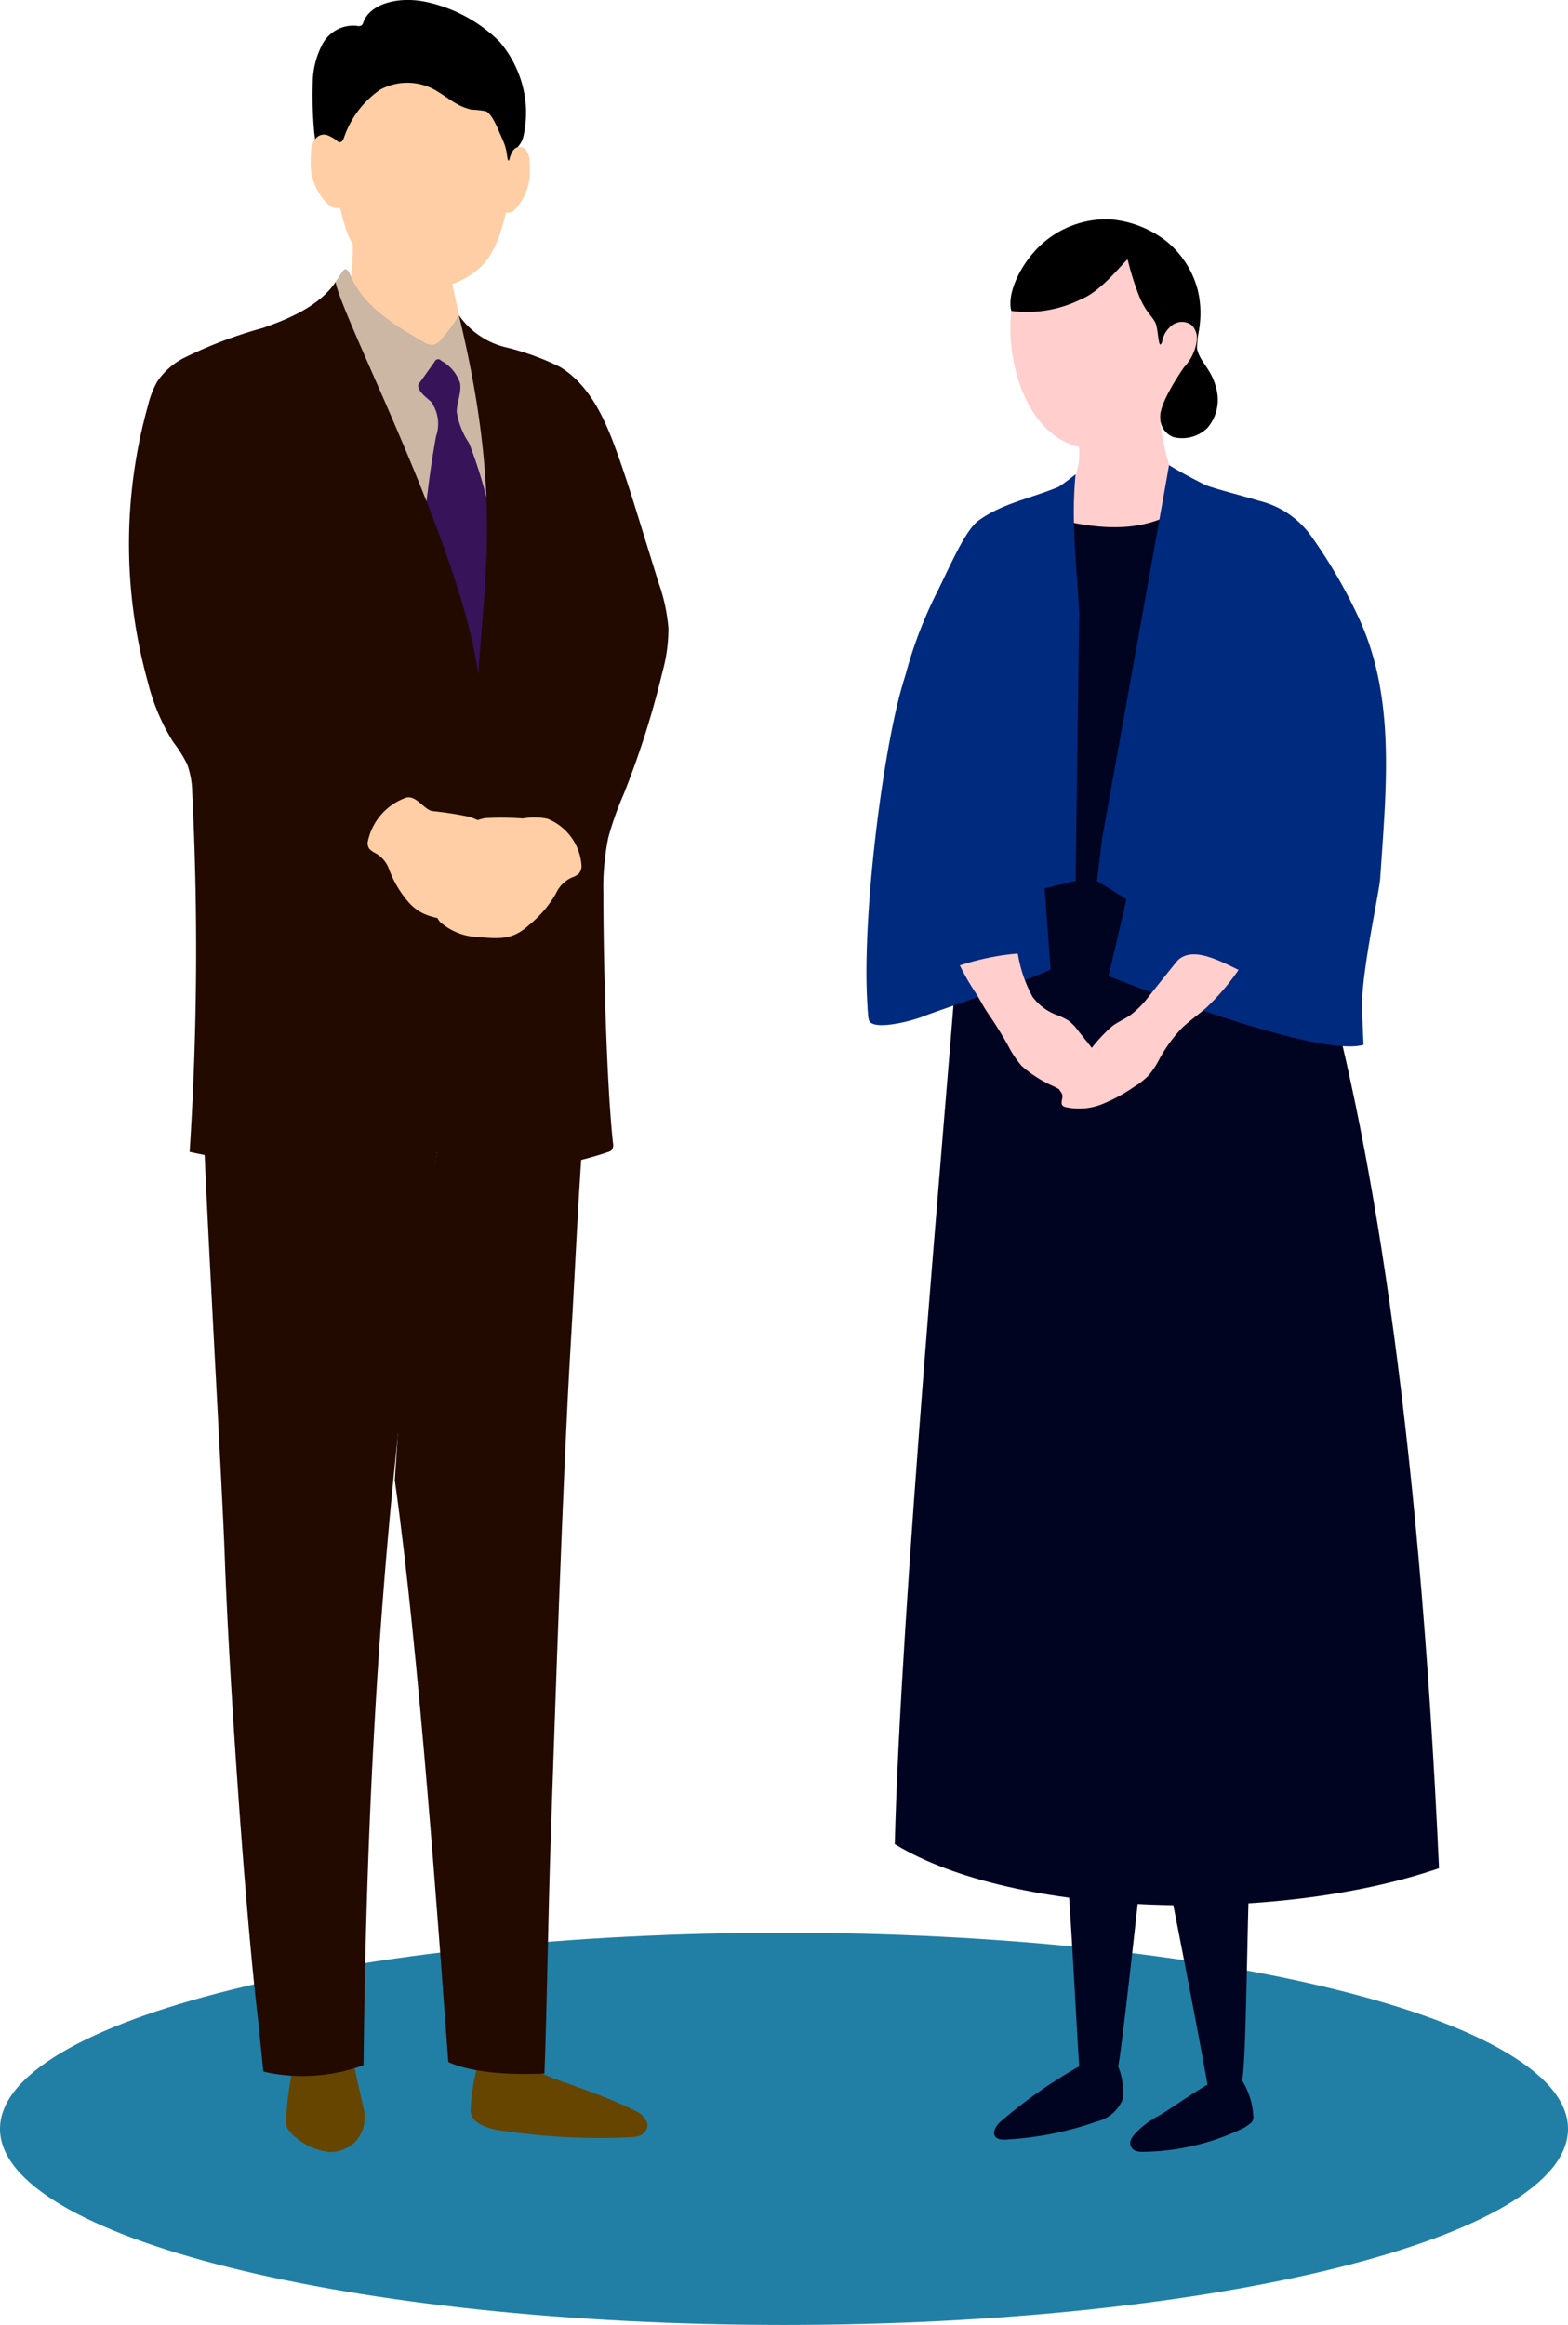
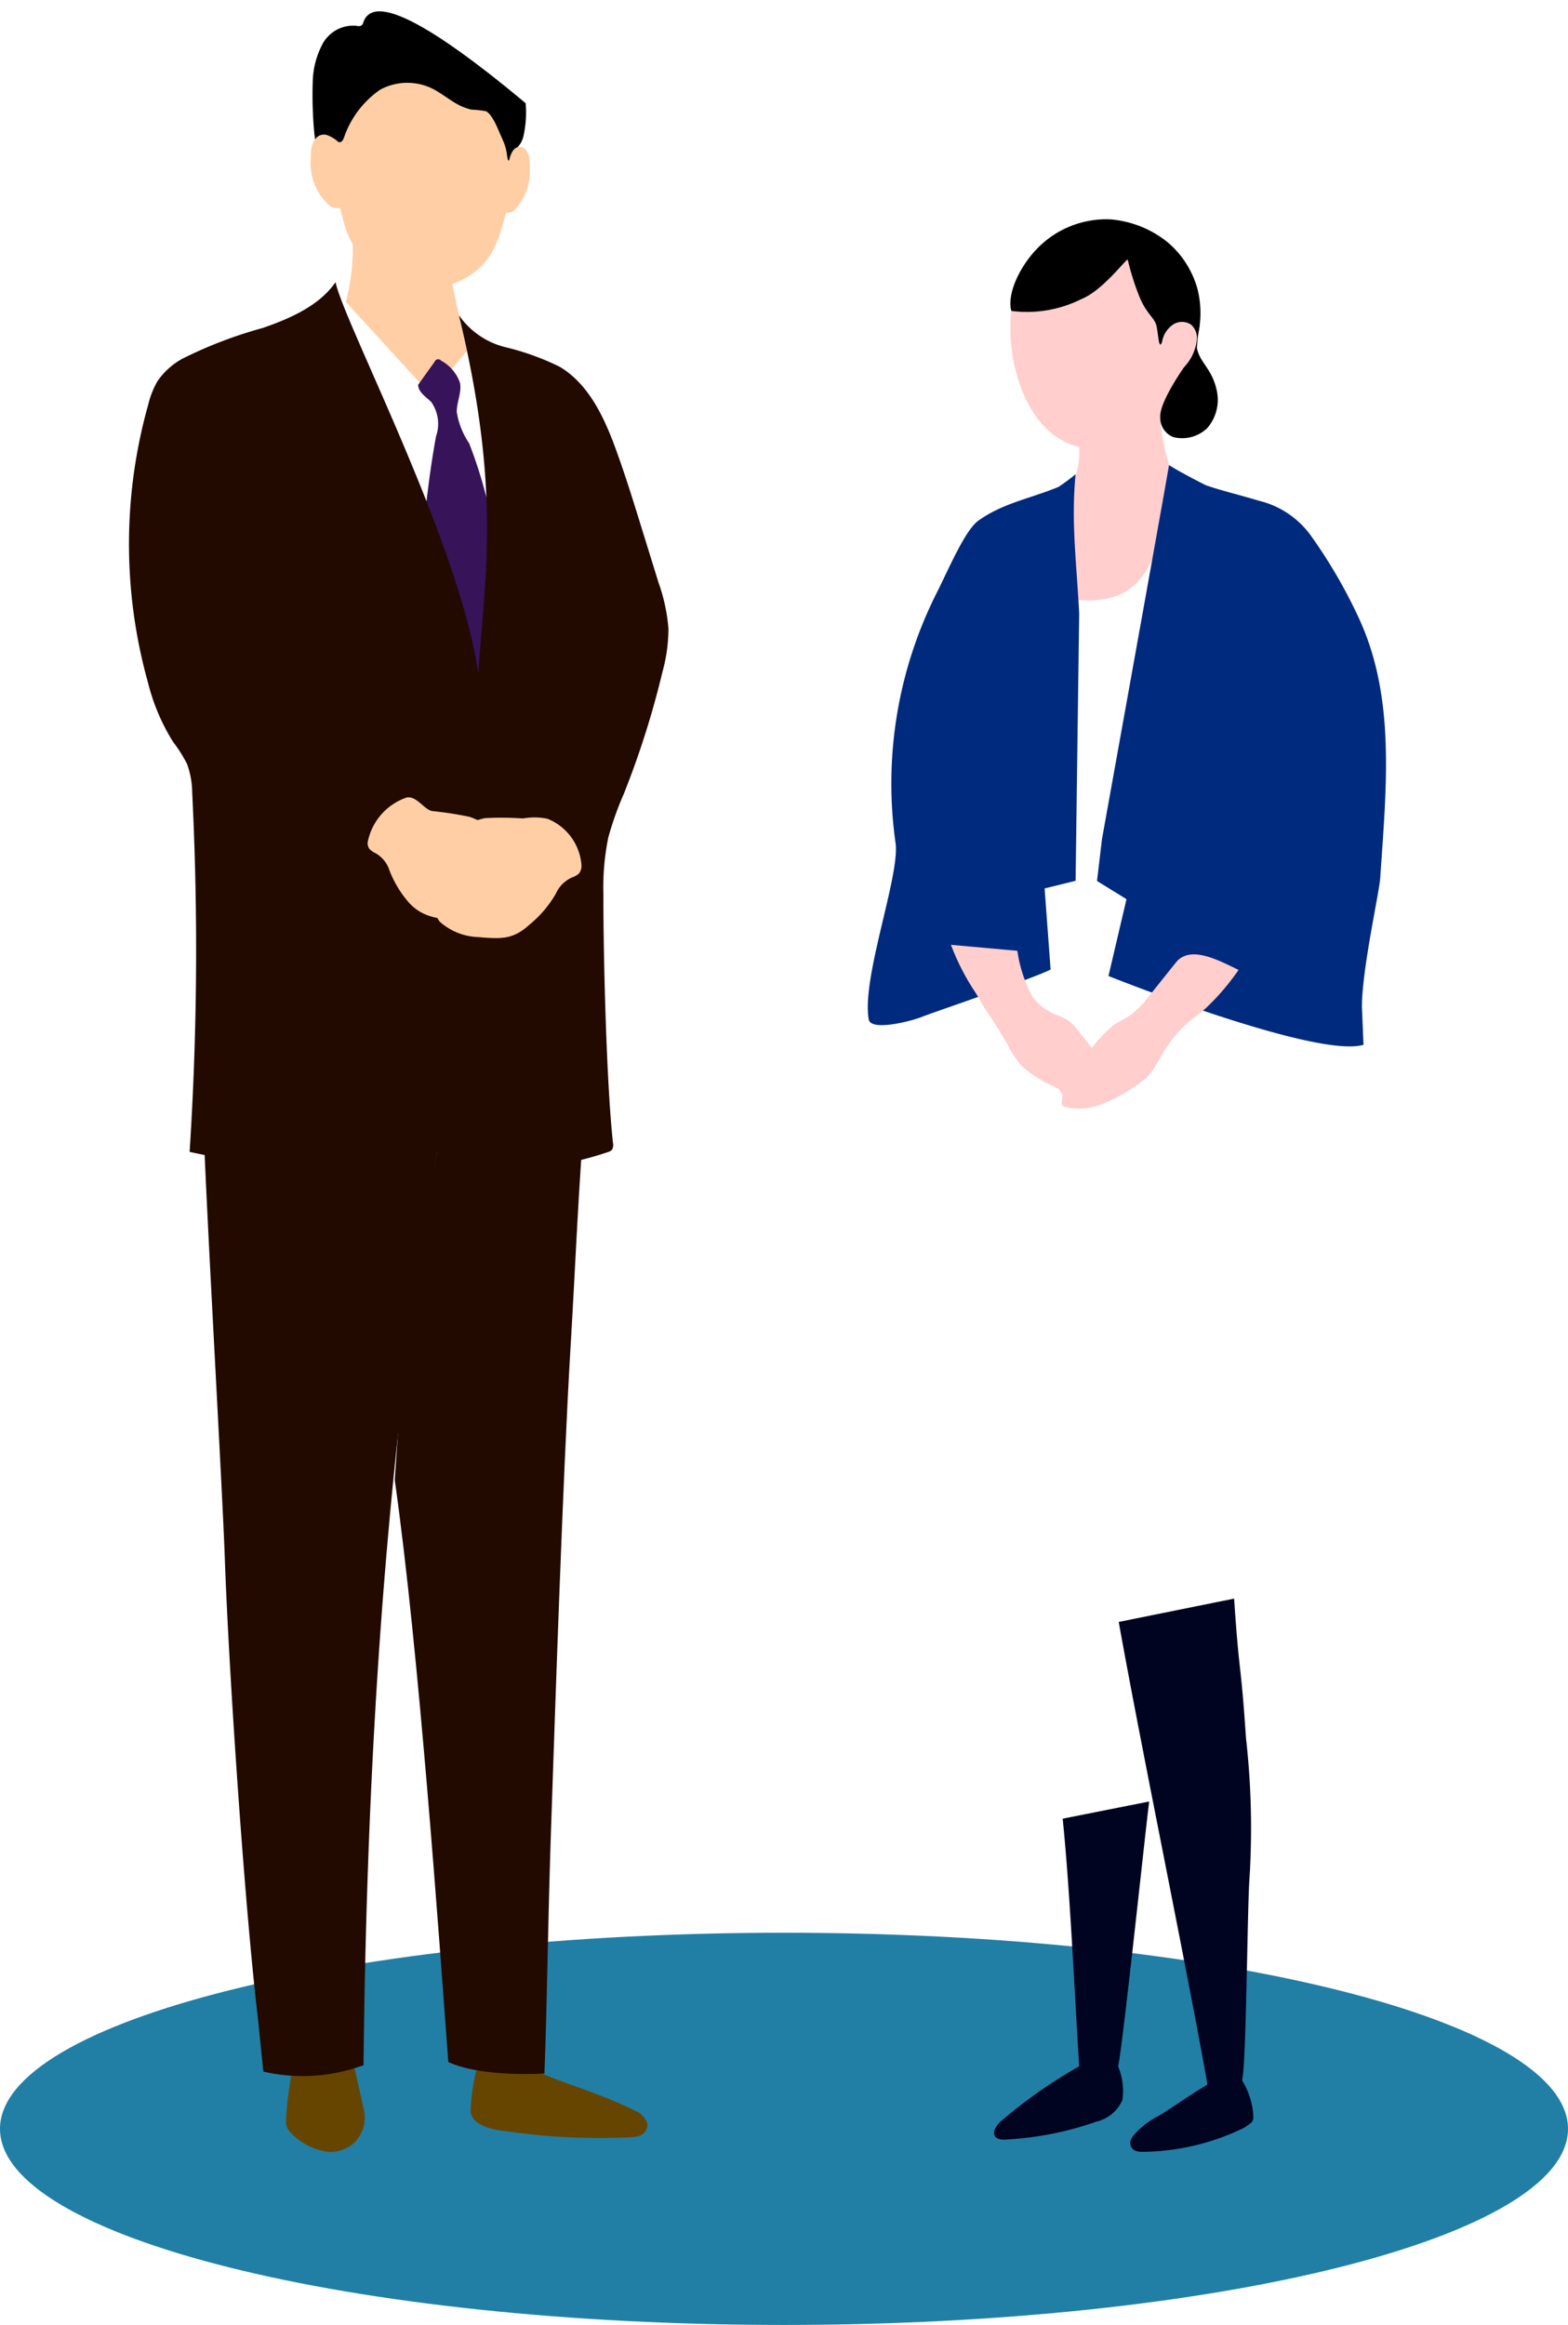
<svg xmlns="http://www.w3.org/2000/svg" width="110.246" height="163.383" viewBox="0 0 110.246 163.383">
  <g id="illust_01" transform="translate(-988 -3363.574)">
    <path id="パス_129388" data-name="パス 129388" d="M110.246,149.6c0,7.611-24.679,13.781-55.123,13.781S0,157.212,0,149.6,24.68,135.82,55.123,135.82s55.123,6.17,55.123,13.781" transform="translate(988 3363.574)" fill="#217fa5" />
    <g id="illust_01-2" data-name="illust_01" transform="translate(1043.123 3439.191)">
      <g id="グループ_107589" data-name="グループ 107589" transform="translate(-46.054 -75.618)">
        <g id="グループ_107583" data-name="グループ 107583" transform="translate(-2 -0.406)">
          <g id="グループ_107581" data-name="グループ 107581">
            <path id="パス_600405" data-name="パス 600405" d="M28.965,13.052c-.484,2.6-.921,4.8-2.172,6.042a5.51,5.51,0,0,1-4.363,1.543A7.114,7.114,0,0,1,18.4,18.5c-.692-.9-1.092-1.309-1.63-3.86S15.959,4.481,22.132,4.027C28.085,3.59,29.731,8.933,28.965,13.052Z" fill="#ffcea4" />
            <path id="パス_600406" data-name="パス 600406" d="M28.434,11.474a2.083,2.083,0,0,1,.887-.718.472.472,0,0,1,.235-.019.526.526,0,0,1,.339.192c.176.225.308.467.284,1.315a3.839,3.839,0,0,1-1.165,3,.828.828,0,0,1-.689.061" fill="#ffcea4" />
-             <path id="パス_600407" data-name="パス 600407" d="M25.459,7.91a4.086,4.086,0,0,0,.611.2,7.668,7.668,0,0,1,1.022.111c.428.2.8,1.13.979,1.546.086.194.185.419.267.614a3.212,3.212,0,0,1,.211.731c.042.225.059.576.15.579.036,0,.072-.2.094-.26.129-.377.269-.594.528-.677a1.725,1.725,0,0,0,.411-.761,7.73,7.73,0,0,0,.158-2.333A7.786,7.786,0,0,0,28.03,3.31,10.412,10.412,0,0,0,22.875.539C20.862.121,18.943.71,18.484,1.955a.483.483,0,0,1-.132.237.481.481,0,0,1-.367.025,2.465,2.465,0,0,0-2.367,1.261,5.974,5.974,0,0,0-.7,2.73,28.638,28.638,0,0,0,.111,3.551c.057.434.123.942.22,1.368a1.856,1.856,0,0,0,.443.861c.16.093.027-.505.077-.864s.129-1.1.677-.824c.3.151.525.173.662-.2a6.732,6.732,0,0,1,2.548-3.388,4,4,0,0,1,4.153.2c.467.281.9.624,1.381.872Q25.321,7.852,25.459,7.91Z" />
+             <path id="パス_600407" data-name="パス 600407" d="M25.459,7.91a4.086,4.086,0,0,0,.611.2,7.668,7.668,0,0,1,1.022.111c.428.2.8,1.13.979,1.546.086.194.185.419.267.614a3.212,3.212,0,0,1,.211.731c.042.225.059.576.15.579.036,0,.072-.2.094-.26.129-.377.269-.594.528-.677a1.725,1.725,0,0,0,.411-.761,7.73,7.73,0,0,0,.158-2.333C20.862.121,18.943.71,18.484,1.955a.483.483,0,0,1-.132.237.481.481,0,0,1-.367.025,2.465,2.465,0,0,0-2.367,1.261,5.974,5.974,0,0,0-.7,2.73,28.638,28.638,0,0,0,.111,3.551c.057.434.123.942.22,1.368a1.856,1.856,0,0,0,.443.861c.16.093.027-.505.077-.864s.129-1.1.677-.824c.3.151.525.173.662-.2a6.732,6.732,0,0,1,2.548-3.388,4,4,0,0,1,4.153.2c.467.281.9.624,1.381.872Q25.321,7.852,25.459,7.91Z" />
            <path id="パス_600408" data-name="パス 600408" d="M17,10.678a2.469,2.469,0,0,0-1.1-.788.675.675,0,0,0-.3-.017.716.716,0,0,0-.431.223c-.227.257-.4.531-.386,1.482a3.927,3.927,0,0,0,1.4,3.343,1.156,1.156,0,0,0,.868.055" fill="#ffcea4" />
          </g>
          <g id="グループ_107582" data-name="グループ 107582">
            <path id="パス_600409" data-name="パス 600409" d="M13.6,145.363a22.86,22.86,0,0,0-.561,4.153,1.094,1.094,0,0,0,.14.523,3.058,3.058,0,0,0,.694.687,4.287,4.287,0,0,0,2.3.913,2.672,2.672,0,0,0,1.6-.593,2.519,2.519,0,0,0,.7-2.56c-.224-1.04-.4-1.744-.672-3.041-.088-.418-.248-.454-.348-.869l-.2,0" fill="#664500" />
            <path id="パス_600410" data-name="パス 600410" d="M30,145.478c.878.925,4.428,1.65,7.806,3.365.206.1.749.616.631,1.045s-.412.682-1.138.709a45.83,45.83,0,0,1-8.748-.417c-1.455-.144-2.532-.626-2.532-1.451a13.614,13.614,0,0,1,.458-3.041" fill="#664500" />
            <path id="パス_600411" data-name="パス 600411" d="M17.553,15.477a15.163,15.163,0,0,1-.3,6.147l5.958,6.519,2.542-3.072-1.593-7.288" fill="#ffcea4" />
-             <path id="パス_600412" data-name="パス 600412" d="M29.423,40.653c.457-2.583-.247-5.21-.573-7.813a39.008,39.008,0,0,0-.614-4.493c-.521-2.114-2.333-4.425-3.041-5.791a10.794,10.794,0,0,1-1.209,1.669,1.058,1.058,0,0,1-.619.416,1.126,1.126,0,0,1-.668-.213c-2.072-1.19-4.287-2.54-5.167-4.762-.069-.174-.212-.393-.385-.32a.343.343,0,0,0-.138.137l-.761,1.128c-2.146,3.179-.742,7.794-.206,11.592a40.569,40.569,0,0,0,1.974,7.477,21.42,21.42,0,0,0,2.966,6.192,7.518,7.518,0,0,0,4.066,2.882,4.455,4.455,0,0,0,4.569-1.459Z" fill="#ccb6a4" />
            <path id="パス_600413" data-name="パス 600413" d="M29.436,47.059a3.706,3.706,0,0,0,.349-2.25,17.052,17.052,0,0,0-.524-2.252c-.446-1.715-.673-3.492-1.288-5.154-.274-.737-.621-1.446-.881-2.189a31.629,31.629,0,0,0-1.177-3.658,5.43,5.43,0,0,1-.869-2.2c-.01-.691.363-1.371.225-2.048a2.826,2.826,0,0,0-1.328-1.559.262.262,0,0,0-.448.071l-1.163,1.624c0,.518.546.849.918,1.21a2.676,2.676,0,0,1,.336,2.424q-.351,1.938-.585,3.895a17.431,17.431,0,0,0-.149,3.549,35.67,35.67,0,0,0,.667,3.627c.208,1.081.339,2.18.627,3.243a6.53,6.53,0,0,0,1.515,2.9l-.422-.188" fill="#37135a" />
            <path id="パス_600414" data-name="パス 600414" d="M25.195,22.556a5.607,5.607,0,0,0,3.28,2.251,18.092,18.092,0,0,1,3.818,1.38c2.04,1.222,3.116,3.546,3.933,5.778.653,1.787,1.216,3.6,1.779,5.421l1.228,3.964a12.568,12.568,0,0,1,.695,3.218,11.383,11.383,0,0,1-.417,3.047,62.123,62.123,0,0,1-2.726,8.594A22.344,22.344,0,0,0,35.7,59.266a17.452,17.452,0,0,0-.344,4.014c-.01,4.207.214,13.263.673,17.445a.633.633,0,0,1-.082.493.61.61,0,0,1-.288.153,22.97,22.97,0,0,1-3.768.932,6.639,6.639,0,0,1-4.259-1.381c-1.368-1.16-2.012-4.022-2.525-6.665a14.631,14.631,0,0,1-2.051,5.285A4.429,4.429,0,0,1,20.4,81.87a8.593,8.593,0,0,1-3.423.566A46.572,46.572,0,0,1,6.263,81.353,221.222,221.222,0,0,0,6.444,56.1a6.051,6.051,0,0,0-.351-1.981,9.485,9.485,0,0,0-.984-1.565,14.377,14.377,0,0,1-1.772-4.172,36.17,36.17,0,0,1,.02-19.558A6.2,6.2,0,0,1,4,27.2a5.055,5.055,0,0,1,1.765-1.59,30.556,30.556,0,0,1,5.643-2.156c1.906-.663,3.975-1.556,5.116-3.221.541,2.755,8.778,18.424,10.036,27.542C26.98,41.068,28.231,35.067,25.195,22.556Z" fill="#220a00" />
            <rect id="長方形_28066" data-name="長方形 28066" width="9.491" height="11.301" transform="translate(20.406 70.024)" fill="#220a00" />
            <path id="パス_600415" data-name="パス 600415" d="M7.235,79.4c.194,5.945,1.342,25.825,1.5,30.452.281,8.044,1.417,24.791,2.338,32.457.019.157.174,1.764.376,3.676a12.361,12.361,0,0,0,7.042-.452c.242-22.591,1.674-44.71,5.632-66.8Z" fill="#220a00" />
            <path id="パス_600416" data-name="パス 600416" d="M24.126,78.738c-2.292,12.79-2.582,12.779-3.439,25.677,1.722,12.164,3.1,32.017,3.765,40.9,1.772.808,4.665.907,6.758.808.18-4.537.243-10.7.464-17.162.269-7.837.822-24.723,1.383-34.077.314-5.216.562-11.411,1.011-16.541Z" fill="#220a00" />
            <path id="パス_600417" data-name="パス 600417" d="M27.024,57.9a5.752,5.752,0,0,0-3.062,1.79c-.149.148-.305.365-.2.547a.474.474,0,0,0,.375.18,4.284,4.284,0,0,0,1.223-.029A1.138,1.138,0,0,1,24.9,61.4c-.295.257-.651.438-.931.712a2.44,2.44,0,0,0-.118,3.065,4.262,4.262,0,0,0,2.694,1.081c1.653.141,2.462.176,3.622-.879a7.939,7.939,0,0,0,1.841-2.162,2.257,2.257,0,0,1,1.136-1.147,1.4,1.4,0,0,0,.486-.272.861.861,0,0,0,.189-.533,3.815,3.815,0,0,0-2.391-3.319,4.491,4.491,0,0,0-1.726-.023A21.39,21.39,0,0,0,27.024,57.9Z" fill="#ffcea4" />
            <path id="パス_600418" data-name="パス 600418" d="M25.968,57.814a6,6,0,0,1,2.768,2.023c.126.15.249.36.121.5a.5.5,0,0,1-.4.091,4.973,4.973,0,0,1-1.2-.225.93.93,0,0,0,.309.942c.254.267.58.479.817.757a2.261,2.261,0,0,1-.054,2.935,4.671,4.671,0,0,1-2.765.306c-1.651-.151-2.87-.2-3.866-1.289a7.494,7.494,0,0,1-1.4-2.327,2.121,2.121,0,0,0-.959-1.161,1.484,1.484,0,0,1-.441-.311.682.682,0,0,1-.111-.485,4.166,4.166,0,0,1,2.728-3.118c.7-.141,1.234.844,1.8.951A24.542,24.542,0,0,1,25.968,57.814Z" fill="#ffcea4" />
          </g>
        </g>
        <g id="グループ_107588" data-name="グループ 107588" transform="translate(-2 -0.406)">
          <g id="グループ_107587" data-name="グループ 107587">
            <g id="グループ_107586" data-name="グループ 107586">
              <path id="パス_600419" data-name="パス 600419" d="M75.232,33.391a16.106,16.106,0,0,1-.8-4.536L68.663,31.02a4.921,4.921,0,0,1-.431,3.554c-.091.23-4.755,9.047,2.353,7.931C74.625,41.87,74.783,36.594,75.232,33.391Z" fill="#ffcecd" />
              <path id="パス_600420" data-name="パス 600420" d="M64.109,21.778c-.628,3.441.8,9.593,5.243,10.137a5.945,5.945,0,0,0,3.986-.943c1.832-1.4,2.7-3.8,3.1-6.016a6.333,6.333,0,0,0-5.093-7.367C67.907,16.961,64.737,18.337,64.109,21.778Z" fill="#ffcecd" />
              <path id="パス_600421" data-name="パス 600421" d="M77.291,23.211a11.313,11.313,0,0,0-.205,1.661c.2,1.009,1.022,1.416,1.365,2.852a3.034,3.034,0,0,1-.643,2.773,2.551,2.551,0,0,1-2.371.628,1.448,1.448,0,0,1-.93-1.421c-.044-.927,1.282-2.925,1.628-3.423" />
              <g id="グループ_107584" data-name="グループ 107584">
-                 <path id="パス_600422" data-name="パス 600422" d="M76.688,67.578,76.365,35.8c-3.345,2.743-7.927,1.4-10.618.726L62.538,68.144l-2.348.094C59.4,78.681,56.266,113.178,55.841,130c8.411,5.141,26.821,5.621,38.267,1.692-1.441-31.861-4.933-52.183-8.52-64.473Z" fill="#000421" />
-               </g>
+                 </g>
              <path id="パス_600423" data-name="パス 600423" d="M68.808,43.507c-.19-3.629-.574-6.425-.253-9.774a14.709,14.709,0,0,1-1.193.886c-1.958.816-3.9,1.132-5.63,2.366-.878.627-1.9,2.952-2.83,4.865a29.754,29.754,0,0,0-3,17.835c.289,2.336-2.413,9.481-1.888,12.366.155.854,3.057.107,3.838-.224,1.14-.438,7.711-2.654,8.947-3.287l-.422-5.7,2.179-.537Z" fill="#002a7e" />
              <path id="パス_600424" data-name="パス 600424" d="M88.443,43.782a35.548,35.548,0,0,0-3.25-5.6A6.318,6.318,0,0,0,81.461,35.6c-1.371-.415-2.523-.675-3.745-1.093-.919-.459-2.087-1.087-2.591-1.419-.114.771-4.717,26.3-4.717,26.3l-.346,2.929,2.072,1.278-1.267,5.4s14.6,5.824,17.931,4.832l-.7-17" fill="#002a7e" />
              <g id="グループ_107585" data-name="グループ 107585">
                <path id="パス_600425" data-name="パス 600425" d="M65.821,17.909a6.77,6.77,0,0,1,5.191-2.086A7.376,7.376,0,0,1,75,17.408a6.591,6.591,0,0,1,2.132,3.332,6.9,6.9,0,0,1-.16,3.867c-.11.3-.137-.611-.338-.306-.743-.238-1.58.473-2.006.153-.23.582-.243-.541-.388-1.154s-.747-.832-1.267-2.224a18.107,18.107,0,0,1-.756-2.439c-.288.18-1.813,2.21-3.249,2.784a8.511,8.511,0,0,1-4.934.833C63.713,20.993,64.691,19.083,65.821,17.909Z" />
              </g>
              <path id="パス_600426" data-name="パス 600426" d="M67.648,128.21c.543,5.314.863,12.942,1.188,17.819.02.291-.66.885-.407,1.031a1.03,1.03,0,0,0,.56.1c1.369-.049,2.3-.187,2.561-1.532.394-2.034,1.985-17.268,2.183-18.624" fill="#000421" />
              <path id="パス_600427" data-name="パス 600427" d="M71.589,114.385c1.575,8.815,4.686,23.8,6.261,32.616.474,2.656,1.715,1.28,2.412-.4.3-1.127.364-11.991.518-14.155a56.473,56.473,0,0,0-.243-9.9c-.392-5.786-.444-4.009-.836-9.8" fill="#000421" />
              <path id="パス_600428" data-name="パス 600428" d="M68.909,145.558a34.318,34.318,0,0,0-5.66,3.967c-.14.128-.539.578-.392.937.161.391.818.3.988.286a22.767,22.767,0,0,0,6.173-1.247,2.654,2.654,0,0,0,1.826-1.512,4.466,4.466,0,0,0-.294-2.359" fill="#000421" />
              <path id="パス_600429" data-name="パス 600429" d="M78.744,146.394c-1.611.818-3.323,2.1-4.338,2.694a5.857,5.857,0,0,0-1.784,1.392c-.334.437-.223.684-.113.867.142.236.514.264.634.276a16.6,16.6,0,0,0,7.23-1.677,3.558,3.558,0,0,0,.563-.4.7.7,0,0,0,.12-.3,5.22,5.22,0,0,0-.794-2.638" fill="#000421" />
            </g>
            <path id="パス_600430" data-name="パス 600430" d="M74.632,24.454a1.833,1.833,0,0,1,.776-1.239,1.148,1.148,0,0,1,1.289.022,1.283,1.283,0,0,1,.384,1.063,3.311,3.311,0,0,1-1.492,2.4" fill="#ffcecd" />
            <path id="パス_600431" data-name="パス 600431" d="M76.322,67.153l-2.561,3.2A6.838,6.838,0,0,1,72.466,71.7c-.416.3-.9.5-1.31.8a10.409,10.409,0,0,0-1.511,1.611,20.822,20.822,0,0,0-2.116,2.346.613.613,0,0,0-.135.462c.038.15.179.257.222.406.073.255-.153.576.027.772a.453.453,0,0,0,.232.113A4.356,4.356,0,0,0,70.413,78a11.428,11.428,0,0,0,2.27-1.228,5.2,5.2,0,0,0,.974-.756,5.837,5.837,0,0,0,.763-1.13A10.154,10.154,0,0,1,76,72.685c.535-.531,1.168-.952,1.733-1.45a16.769,16.769,0,0,0,2.386-2.822.939.939,0,0,0,.215-.449.324.324,0,0,0-.263-.365" fill="#ffcecd" />
            <path id="パス_600432" data-name="パス 600432" d="M88.443,43.782c2.622,5.6,1.968,11.864,1.53,18.333-.07,1.036-1.241,6.2-1.288,8.95a51.7,51.7,0,0,1-5.817-1.243c-2.583-.723-5.857-3.6-7.317-1.723C75.551,68.1,81.173,49.057,88.443,43.782Z" fill="#002a7e" />
          </g>
          <path id="パス_600433" data-name="パス 600433" d="M64.463,67.222a9.484,9.484,0,0,0,1.065,3.232,3.764,3.764,0,0,0,1.6,1.239,5.188,5.188,0,0,1,.9.415,3.325,3.325,0,0,1,.692.709l2.114,2.653a2.62,2.62,0,0,1,.7,1.367.228.228,0,0,1-.024.142.238.238,0,0,1-.129.078,7.35,7.35,0,0,1-2.721.194,3.574,3.574,0,0,1-.723-.088,4.173,4.173,0,0,1-.884-.4A8.481,8.481,0,0,1,64.751,75.3a7.25,7.25,0,0,1-.961-1.453q-.653-1.155-1.405-2.248c-.313-.454-.558-.948-.852-1.414a16.589,16.589,0,0,1-1.742-3.382Z" fill="#ffcecd" />
-           <path id="パス_600434" data-name="パス 600434" d="M56.6,47.846c-1.578,4.6-3.288,18.328-2.589,24.205,2.475-2.689,7.083-4.446,10.732-4.647" fill="#002a7e" />
        </g>
      </g>
    </g>
  </g>
</svg>